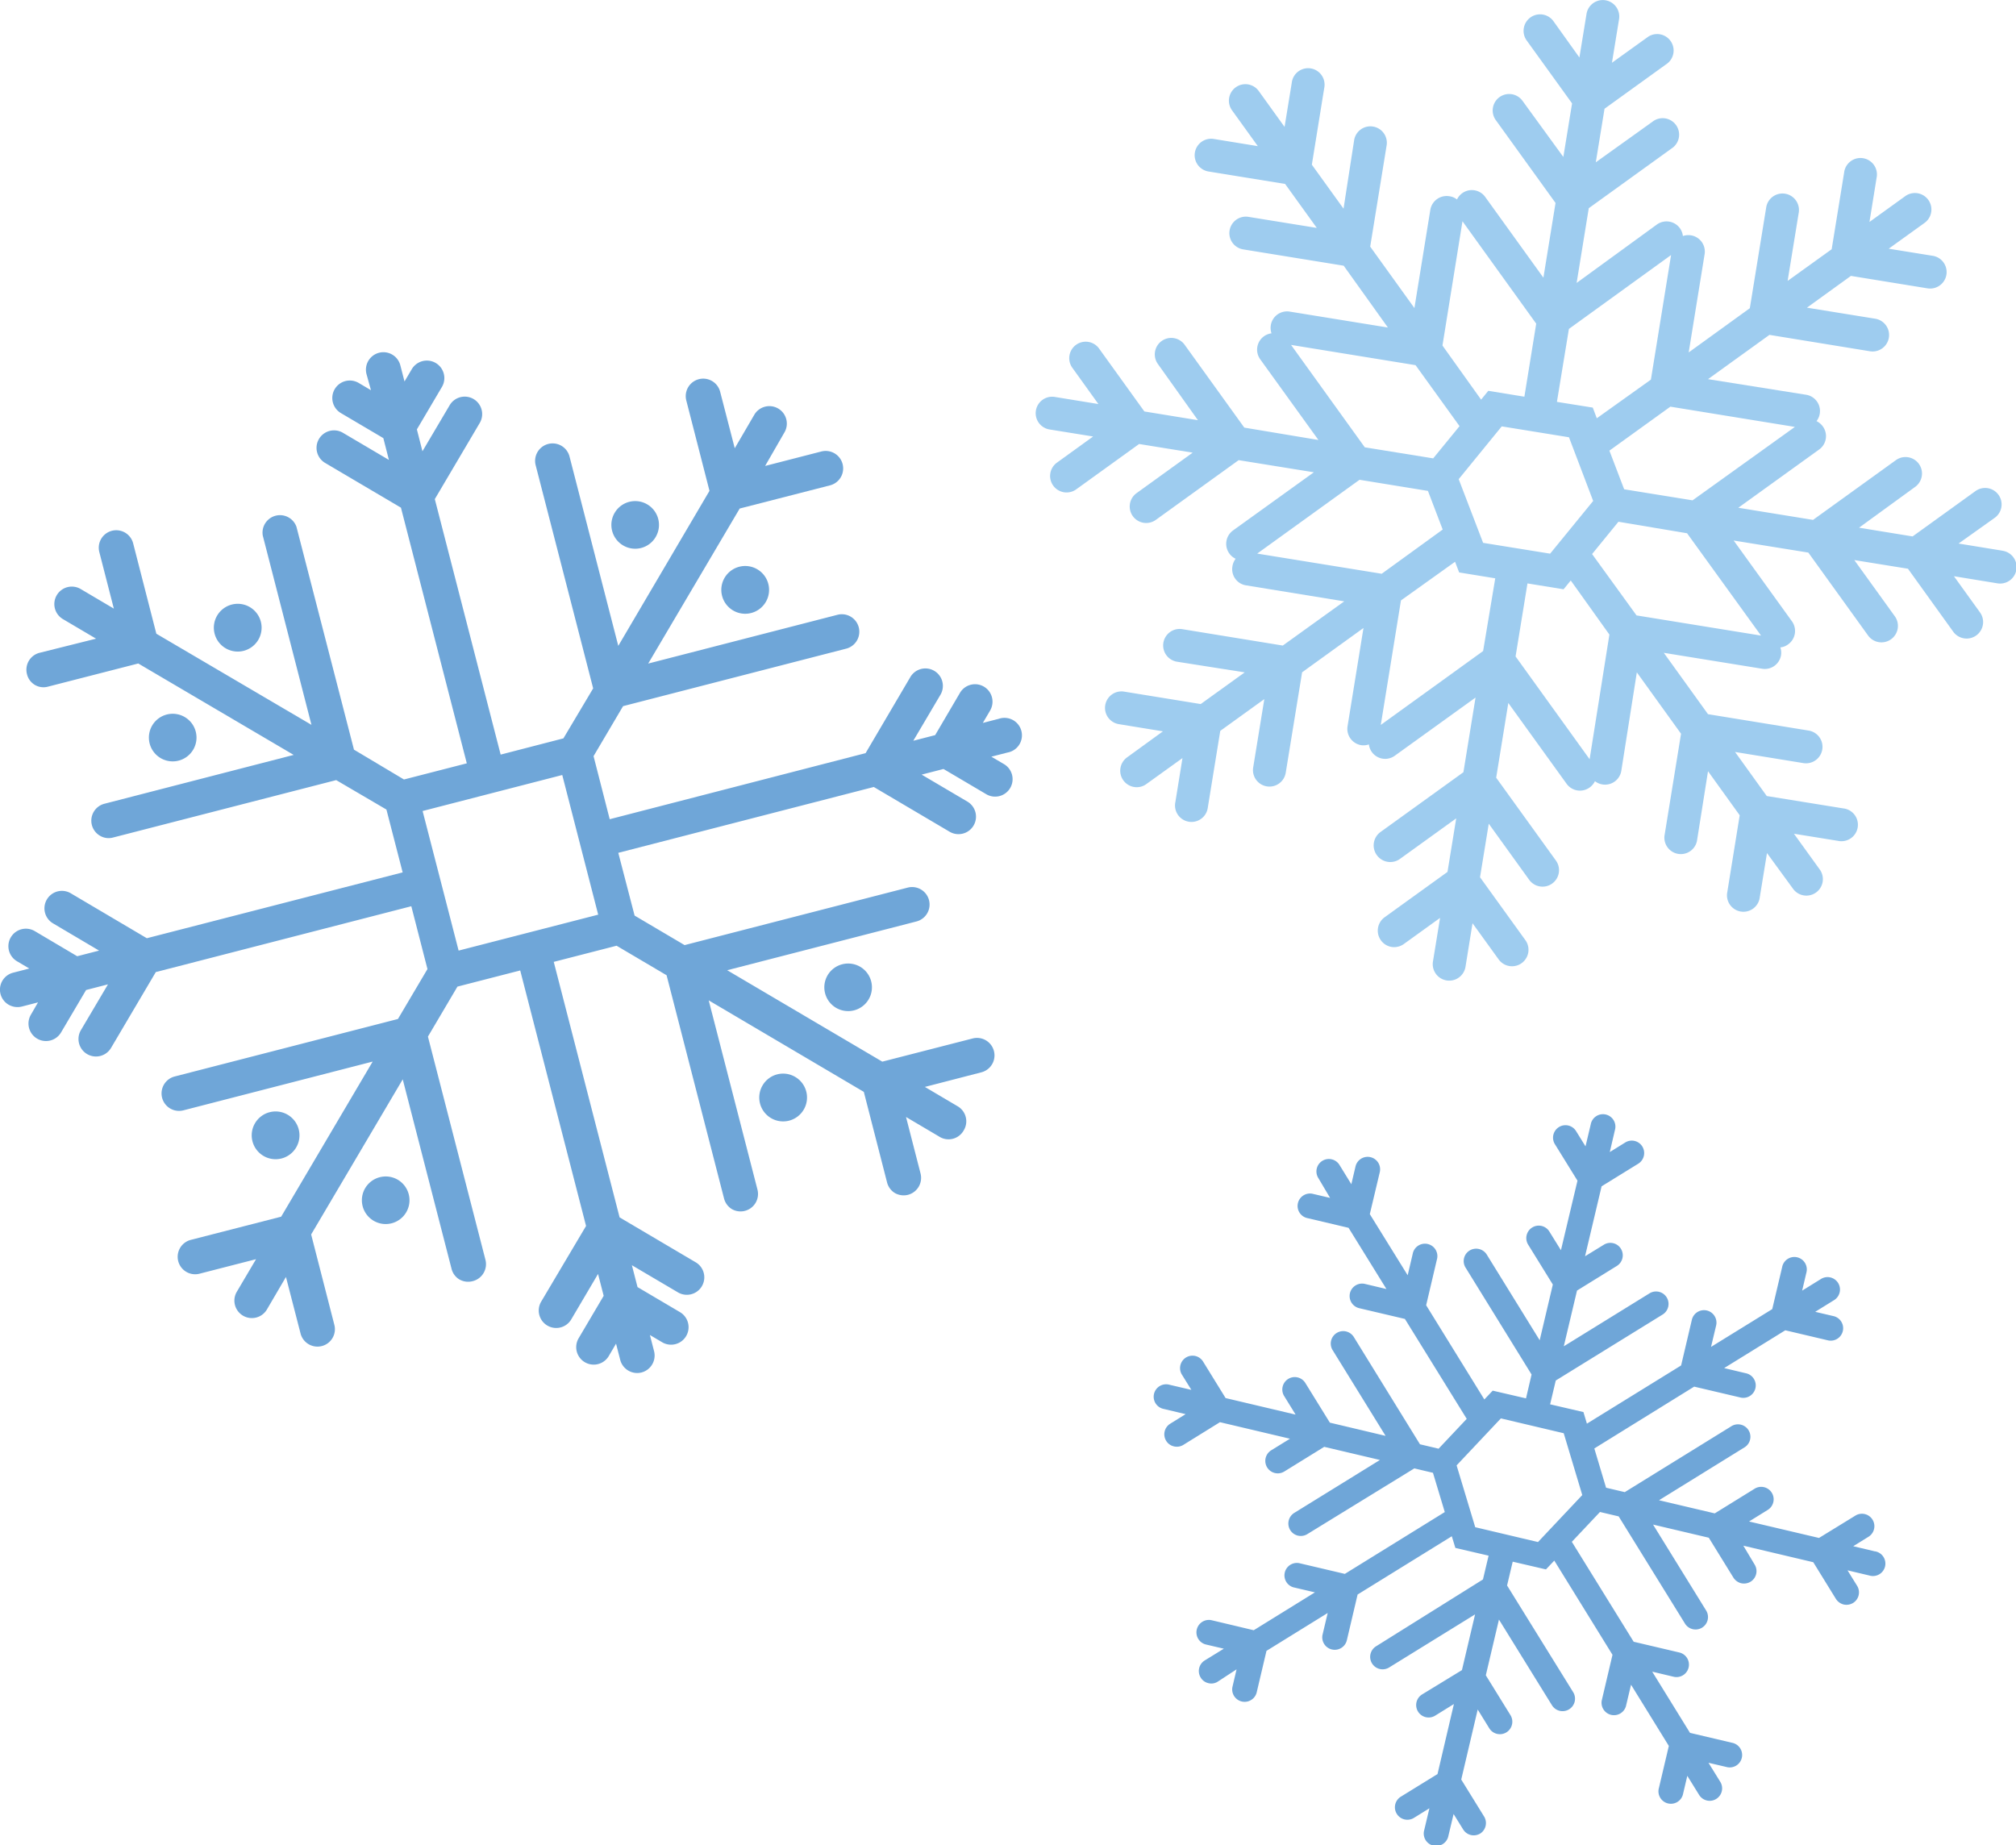
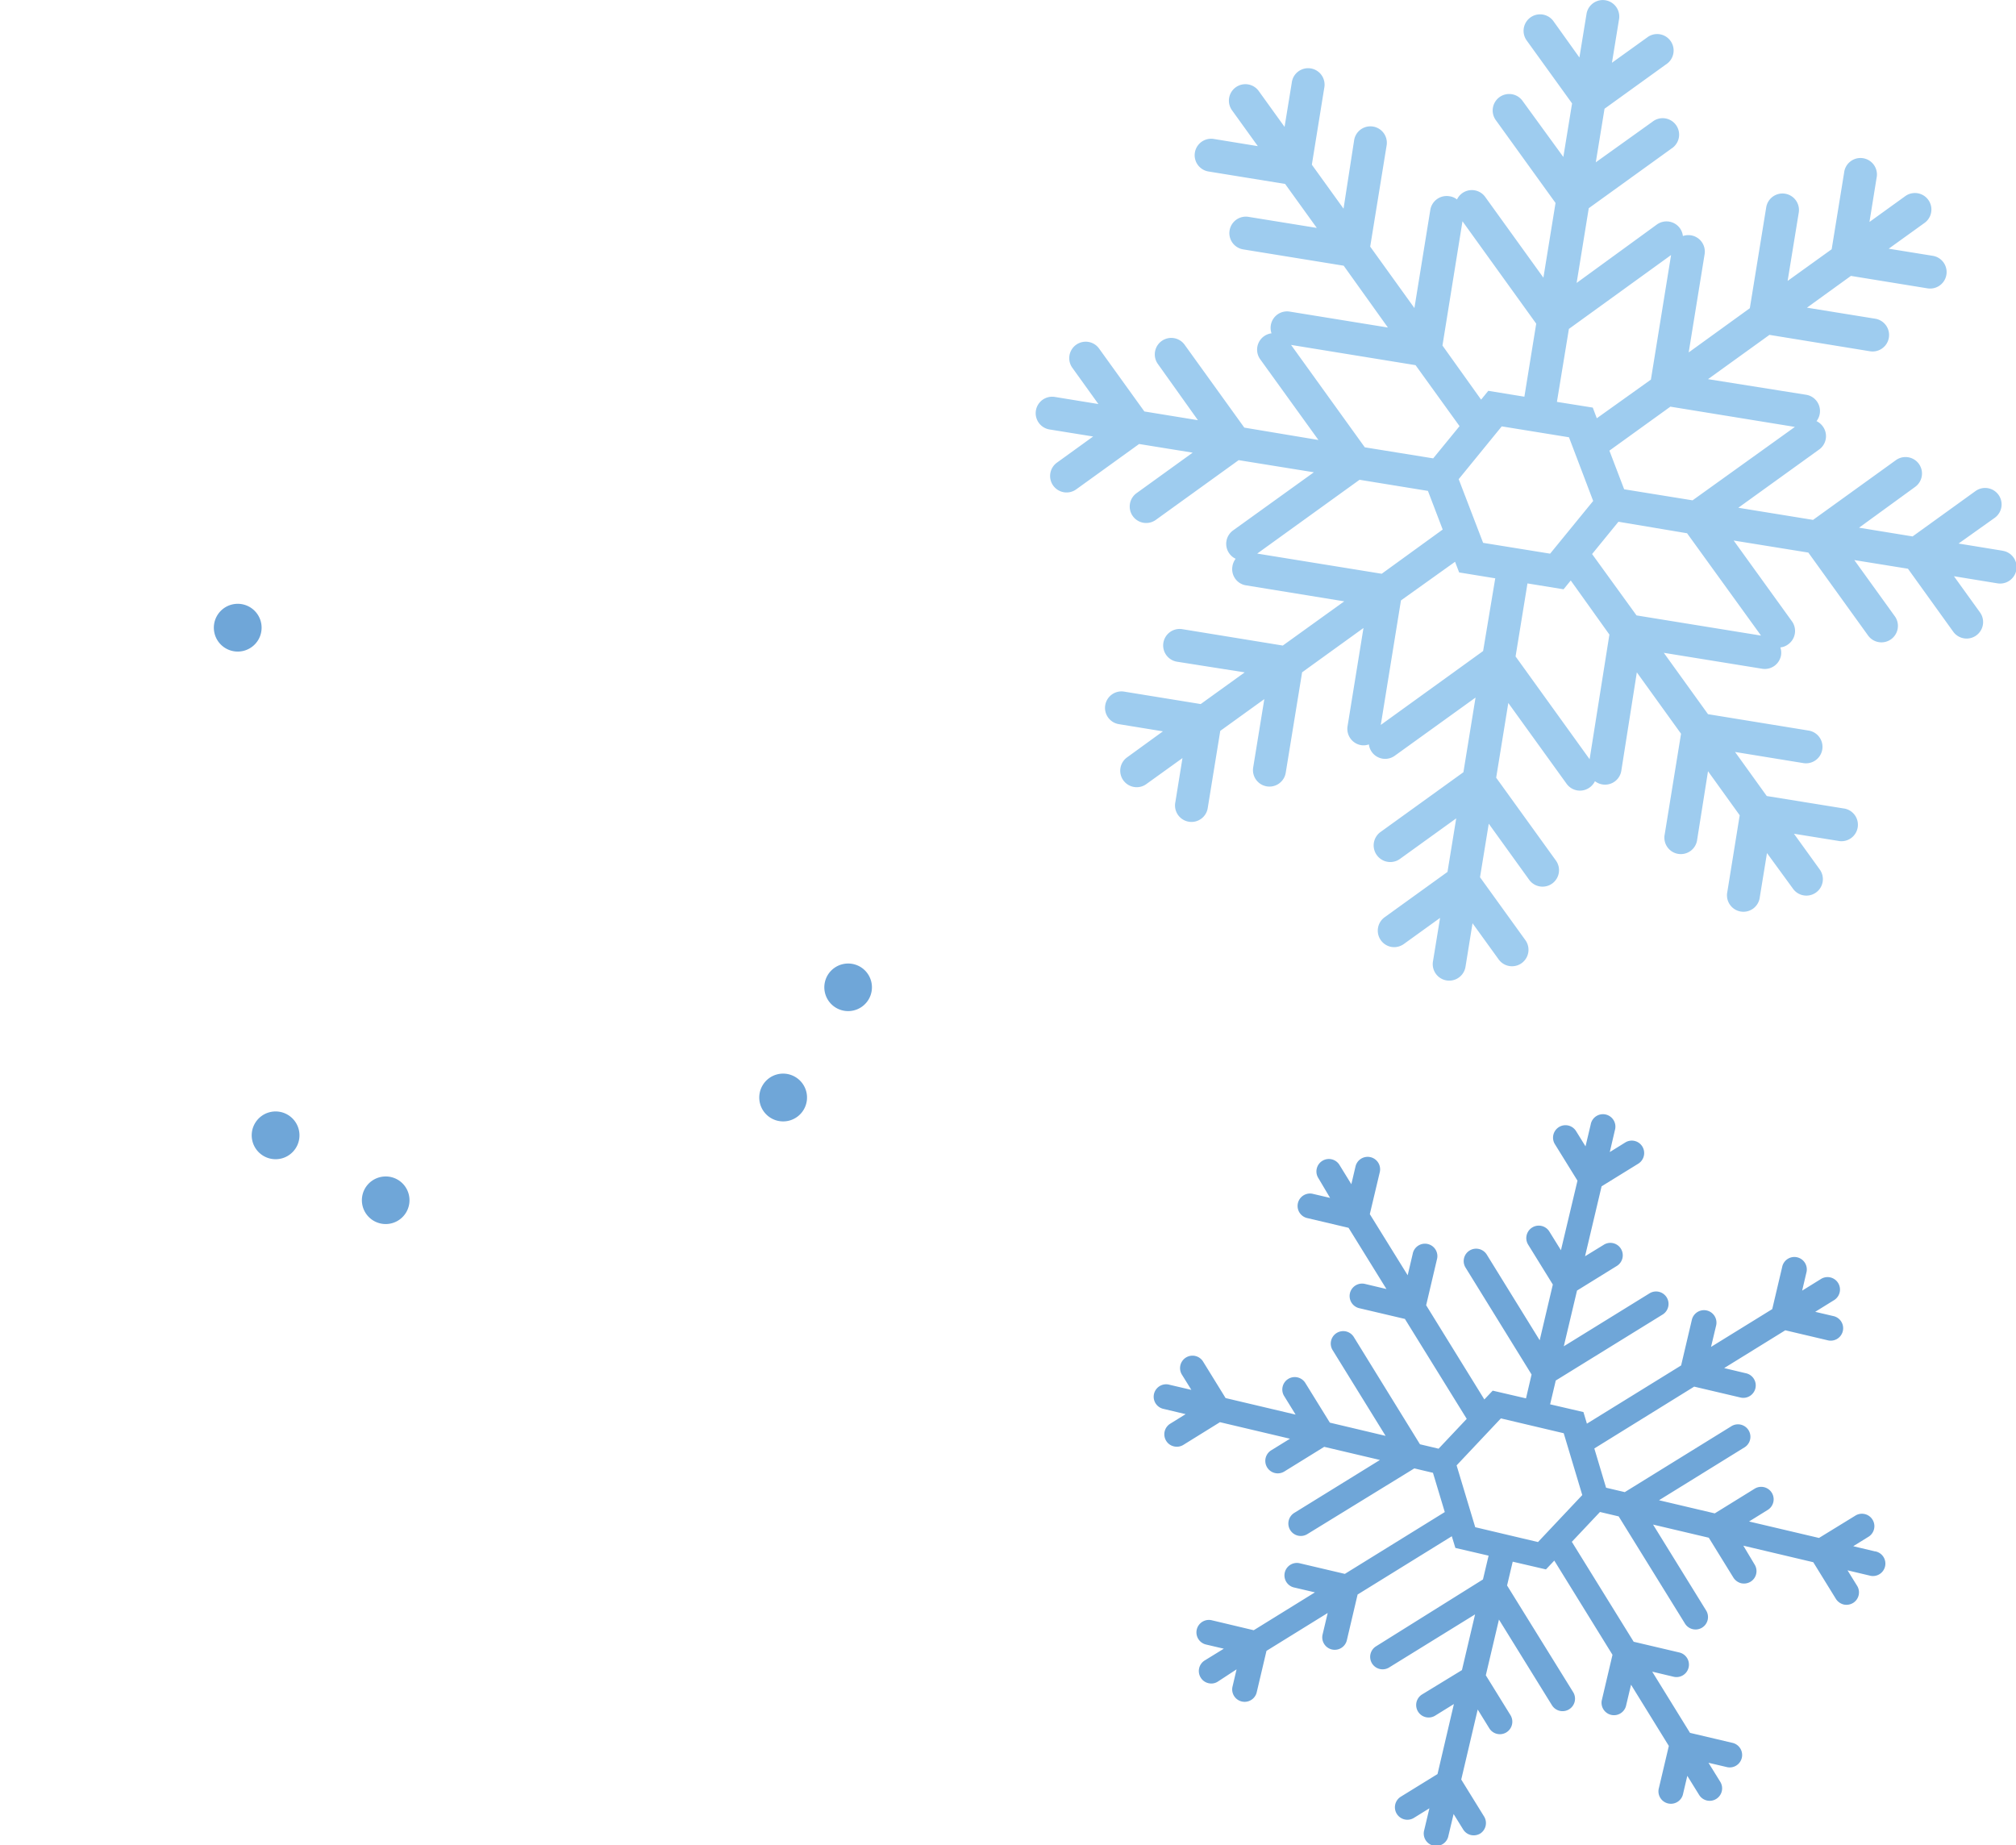
<svg xmlns="http://www.w3.org/2000/svg" id="Layer_1" data-name="Layer 1" viewBox="0 0 260.85 238.78">
  <defs>
    <style>.cls-1{fill:#9eccef;}.cls-2{fill:#6fa6d8;}</style>
  </defs>
  <path class="cls-1" d="M259.06,71.25l-5.64-.92L258.1,67a2.13,2.13,0,1,0-2.49-3.46l-8.14,5.87-6.93-1.13L247.8,63a2.13,2.13,0,1,0-2.49-3.46l-10.72,7.73-9.67-1.57,10.45-7.53a2.13,2.13,0,0,0,.48-3,2.19,2.19,0,0,0-.81-.68,2.13,2.13,0,0,0-1.34-3.41L221,49.06l7.95-5.73,13,2.12a2.13,2.13,0,1,0,.69-4.21l-8.84-1.43,5.69-4.11,9.91,1.61a2.13,2.13,0,0,0,.68-4.21l-5.7-.92,4.64-3.34a2.13,2.13,0,1,0-2.5-3.46l-4.63,3.34.92-5.7a2.13,2.13,0,1,0-4.2-.68L237,32.25l-5.7,4.1,1.44-8.84a2.13,2.13,0,0,0-4.21-.68l-2.12,13.05L218.5,45.6l2.06-12.71a2.13,2.13,0,0,0-1.76-2.44,2.19,2.19,0,0,0-1.05.09,2.16,2.16,0,0,0-.38-1,2.14,2.14,0,0,0-3-.48L204,36.61l1.57-9.67,10.72-7.73a2.13,2.13,0,1,0-2.49-3.45L206.48,21l1.13-6.93,8.14-5.87a2.13,2.13,0,0,0-2.49-3.45l-4.69,3.37.92-5.64a2.13,2.13,0,0,0-4.21-.68l-.92,5.64L201,2.74a2.13,2.13,0,0,0-3.46,2.5l5.87,8.14-1.13,6.93L197,13.05a2.13,2.13,0,1,0-3.46,2.49l7.73,10.72-1.57,9.67-7.53-10.45a2.13,2.13,0,0,0-3.65.33,2,2,0,0,0-1-.42,2.14,2.14,0,0,0-2.45,1.76l-2.06,12.71-5.72-7.95,2.11-13a2.13,2.13,0,1,0-4.2-.69L173.84,27l-4.1-5.69,1.6-9.91a2.13,2.13,0,1,0-4.2-.68l-.93,5.7-3.34-4.64a2.13,2.13,0,0,0-3.46,2.49l3.34,4.64-5.7-.93a2.13,2.13,0,0,0-.68,4.21l9.91,1.61,4.1,5.69-8.84-1.43a2.13,2.13,0,0,0-.68,4.21l13,2.11,5.72,8-12.7-2.06a2.13,2.13,0,0,0-2.45,1.76,2.19,2.19,0,0,0,.09,1.05,2.13,2.13,0,0,0-1.46,3.36l7.53,10.44L161,55.33l-7.72-10.72a2.13,2.13,0,0,0-3.46,2.49L155,54.37l-6.93-1.13-5.86-8.14a2.13,2.13,0,0,0-3.46,2.49l3.37,4.69-5.64-.92a2.13,2.13,0,0,0-.68,4.21l5.64.91-4.68,3.38a2.13,2.13,0,0,0,2.49,3.46l8.14-5.87,6.93,1.12-7.26,5.24a2.13,2.13,0,0,0,2.49,3.46l10.72-7.73L170,61.11l-10.45,7.52a2.14,2.14,0,0,0-.48,3,2.07,2.07,0,0,0,.81.67,2.18,2.18,0,0,0-.42,1,2.12,2.12,0,0,0,1.76,2.44l12.71,2.07-7.95,5.72-13-2.12a2.13,2.13,0,0,0-.69,4.21L161.05,87l-5.69,4.1-9.91-1.61a2.13,2.13,0,0,0-.68,4.21l5.7.93L145.83,98a2.13,2.13,0,0,0,.91,3.83,2.1,2.1,0,0,0,1.59-.38L153,98.09l-.92,5.7a2.13,2.13,0,1,0,4.2.69l1.61-9.91,5.7-4.11-1.44,8.84a2.13,2.13,0,0,0,4.21.69l2.12-13,7.94-5.73-2.06,12.71a2.14,2.14,0,0,0,1.76,2.45,2.07,2.07,0,0,0,1-.1,2.12,2.12,0,0,0,3.36,1.46l10.44-7.52-1.57,9.66-10.72,7.73a2.14,2.14,0,0,0-.48,3,2.14,2.14,0,0,0,3,.48l7.27-5.24-1.13,6.93-8.14,5.87a2.14,2.14,0,0,0,.91,3.84,2.16,2.16,0,0,0,1.58-.38l4.69-3.38-.92,5.64a2.13,2.13,0,0,0,4.21.69l.91-5.64,3.38,4.68a2.13,2.13,0,0,0,3.46-2.49l-5.87-8.14,1.13-6.93,5.23,7.26a2.13,2.13,0,0,0,3.46-2.49l-7.73-10.72,1.57-9.67,7.53,10.44a2.13,2.13,0,0,0,3,.49,2.19,2.19,0,0,0,.68-.81,2.13,2.13,0,0,0,3.41-1.34L211.79,87l5.72,7.94-2.11,13a2.13,2.13,0,1,0,4.2.68L221,99.79l4.1,5.7-1.6,9.91a2.13,2.13,0,1,0,4.2.68l.93-5.7L232,115a2.13,2.13,0,1,0,3.46-2.49l-3.34-4.63,5.7.92a2.13,2.13,0,1,0,.68-4.2L228.6,103l-4.1-5.7,8.84,1.44a2.13,2.13,0,0,0,.68-4.21L221,92.41l-5.72-7.94L228,86.53a2.13,2.13,0,0,0,2.45-1.76,2.17,2.17,0,0,0-.09-1,2,2,0,0,0,1-.39,2.13,2.13,0,0,0,.49-3l-7.53-10.44,9.66,1.56,7.73,10.73a2.13,2.13,0,0,0,3.46-2.49l-5.24-7.27,6.94,1.12,5.86,8.15a2.13,2.13,0,0,0,3.46-2.5l-3.37-4.68,5.63.92a2.13,2.13,0,0,0,.69-4.21ZM203,42.56,216.22,33l-2.61,16.12-7,5-.52-1.38L201.45,52ZM189.23,28.63l9.54,13.25-1.53,9.45-4.67-.76-.93,1.14-5-7Zm-22.18,16,16.11,2.62,5.69,7.89-3.41,4.17-8.85-1.43Zm11.73,29.61-16.11-2.61,13.24-9.55,8.85,1.44,1.91,5Zm13.12,10L178.66,93.8l2.61-16.11,7-5,.53,1.38,4.67.76Zm0-14L188.74,62l5.57-6.83,8.7,1.41,3.13,8.24-5.57,6.82Zm13.78,28L196.1,84.94l1.54-9.45,4.67.76.93-1.14,5,7Zm22.18-16-16.11-2.61L206,71.69l3.41-4.18L218.29,69ZM219,64.74l-8.85-1.43-1.91-5,7.89-5.69,16.11,2.62Z" />
-   <path class="cls-2" d="M98,73.67a3.09,3.09,0,1,0,1.08,4.23A3.09,3.09,0,0,0,98,73.67Z" />
-   <path class="cls-2" d="M84.84,69.48a3.08,3.08,0,1,0-4.22,1.09A3.07,3.07,0,0,0,84.84,69.48Z" />
  <path class="cls-2" d="M34.08,149.56A3.09,3.09,0,1,0,33,145.33,3.09,3.09,0,0,0,34.08,149.56Z" />
  <path class="cls-2" d="M47.25,153.74a3.08,3.08,0,1,0,4.22-1.09A3.09,3.09,0,0,0,47.25,153.74Z" />
-   <path class="cls-2" d="M124.71,146.24a2.25,2.25,0,0,0-.79-3.09l-4.25-2.51,7.31-1.89a2.26,2.26,0,0,0-1.13-4.38l-11.69,3L94.09,125.54l24.49-6.31a2.26,2.26,0,1,0-1.13-4.38l-28.87,7.44-6.47-3.82L80,110.35l33.06-8.52,9.81,5.79a2.26,2.26,0,0,0,2.3-3.9l-5.92-3.49,2.83-.73,5.49,3.24a2.26,2.26,0,1,0,2.3-3.89l-1.6-.94,2.1-.54A2.26,2.26,0,1,0,129.26,93l-2.09.54.94-1.6a2.26,2.26,0,0,0-3.9-2.29L121,95.12l-2.83.73,3.49-5.91a2.26,2.26,0,1,0-3.89-2.3L112,97.45,78.89,106,76.8,97.84l3.82-6.47,28.87-7.44a2.26,2.26,0,0,0-1.13-4.38L83.87,85.86,95.71,65.8l11.69-3a2.26,2.26,0,1,0-1.13-4.38L99,60.29,101.47,56a2.26,2.26,0,1,0-3.89-2.3L95.07,58l-1.89-7.31a2.26,2.26,0,0,0-4.38,1.13l3,11.69L80,83.57l-6.31-24.5a2.26,2.26,0,0,0-4.38,1.13l7.44,28.87L72.9,95.54l-8.12,2.1L56.26,64.58l5.79-9.81a2.26,2.26,0,1,0-3.89-2.3l-3.5,5.92-.72-2.83,3.24-5.49a2.26,2.26,0,1,0-3.9-2.3l-.94,1.59-.54-2.09a2.26,2.26,0,1,0-4.38,1.13L48,50.49l-1.59-.94a2.26,2.26,0,1,0-2.3,3.9l5.49,3.24.72,2.82L44.37,56a2.26,2.26,0,0,0-2.3,3.9l9.81,5.79L60.4,98.77l-8.13,2.09L45.8,97,38.36,68.17A2.26,2.26,0,0,0,34,69.3L40.3,93.79,20.23,82l-3-11.69a2.26,2.26,0,1,0-4.38,1.12l1.88,7.32-4.25-2.51a2.26,2.26,0,1,0-2.3,3.89l4.25,2.51L5.11,84.47a2.26,2.26,0,0,0-1.62,2.76,2.22,2.22,0,0,0,1,1.38,2.2,2.2,0,0,0,1.71.24l11.69-3L38,97.68,13.51,104a2.26,2.26,0,0,0-.59,4.13,2.2,2.2,0,0,0,1.71.24l28.87-7.43L50,104.75l2.1,8.13L19,121.4,9.2,115.61a2.26,2.26,0,1,0-2.3,3.89L12.82,123l-2.83.73L4.5,120.48a2.26,2.26,0,1,0-2.3,3.9l1.59.94-2.09.54A2.26,2.26,0,0,0,1.11,130a2.31,2.31,0,0,0,1.72.24l2.09-.54L4,131.29a2.26,2.26,0,1,0,3.9,2.3l3.24-5.49,2.83-.73-3.5,5.92a2.26,2.26,0,0,0,3.9,2.3l5.79-9.81,33.06-8.52,2.09,8.13-3.82,6.46L22.6,139.29a2.26,2.26,0,0,0,1.13,4.38l24.49-6.31L36.38,157.43l-11.69,3a2.26,2.26,0,0,0,1.12,4.38l7.32-1.88-2.51,4.25a2.26,2.26,0,0,0,3.89,2.3L37,165.23l1.89,7.32a2.26,2.26,0,0,0,2.75,1.62,2.25,2.25,0,0,0,1.62-2.75l-3-11.69,11.85-20.07,6.31,24.49a2.24,2.24,0,0,0,1,1.39,2.29,2.29,0,0,0,1.71.24A2.27,2.27,0,0,0,62.81,163l-7.44-28.87,3.82-6.47,8.12-2.09,8.52,33.06L70,168.46a2.26,2.26,0,0,0,3.89,2.3l3.49-5.92.73,2.83-3.24,5.49a2.26,2.26,0,1,0,3.9,2.3l.94-1.6.54,2.1A2.27,2.27,0,0,0,83,177.59a2.27,2.27,0,0,0,1.63-2.76l-.54-2.09,1.59.94a2.26,2.26,0,1,0,2.3-3.9l-5.49-3.24-.73-2.83,5.92,3.49a2.26,2.26,0,1,0,2.3-3.89l-9.81-5.79-8.52-33.06,8.13-2.09,6.47,3.82,7.43,28.87a2.27,2.27,0,0,0,1,1.38,2.26,2.26,0,0,0,3.33-2.51l-6.31-24.49,20.07,11.84,3,11.69a2.28,2.28,0,0,0,1,1.39,2.31,2.31,0,0,0,1.72.24,2.27,2.27,0,0,0,1.62-2.76l-1.88-7.31,4.25,2.51A2.25,2.25,0,0,0,124.71,146.24ZM59.34,123l-4.66-18.06,18.07-4.66,4.65,18.07Z" />
  <path class="cls-2" d="M98.67,140.44a3.09,3.09,0,1,0,4.23-1.09A3.08,3.08,0,0,0,98.67,140.44Z" />
  <path class="cls-2" d="M107.09,126.18a3.08,3.08,0,1,0,4.22-1.08A3.09,3.09,0,0,0,107.09,126.18Z" />
  <path class="cls-2" d="M33.42,82.79a3.09,3.09,0,1,0-4.23,1.09A3.09,3.09,0,0,0,33.42,82.79Z" />
-   <path class="cls-2" d="M25,97a3.08,3.08,0,1,0-4.22,1.09A3.08,3.08,0,0,0,25,97Z" />
  <path class="cls-2" d="M242.61,200.74l-2.82-.67,2-1.24a1.61,1.61,0,0,0-1.69-2.74L235.36,199l-9.05-2.13,2.42-1.5a1.61,1.61,0,0,0-1.7-2.74l-5.16,3.19-7.21-1.7,11.09-6.86a1.61,1.61,0,0,0-1.69-2.74l-13.83,8.55-2.42-.57-1.52-5.08,12.92-8,5.91,1.39a1.61,1.61,0,1,0,.74-3.13l-2.77-.66,7.91-4.89,5.43,1.28a1.61,1.61,0,1,0,.74-3.13l-2.3-.54,2.47-1.53a1.61,1.61,0,0,0-1.69-2.74L233.18,167l.54-2.3a1.61,1.61,0,1,0-3.13-.74l-1.28,5.43-7.92,4.89.66-2.77a1.61,1.61,0,0,0-3.14-.74l-1.39,5.91-12.19,7.53-.45-1.5-4.31-1,.73-3.08,13.83-8.54a1.61,1.61,0,0,0-1.7-2.74l-11.09,6.85,1.71-7.21,5.16-3.19a1.62,1.62,0,0,0,.52-2.22,1.6,1.6,0,0,0-2.21-.52l-2.43,1.49,2.14-9.05,4.75-2.93a1.62,1.62,0,0,0,.52-2.22,1.6,1.6,0,0,0-2.21-.52l-2,1.24.66-2.83a1.61,1.61,0,1,0-3.13-.73l-.67,2.82-1.24-2a1.61,1.61,0,0,0-2.74,1.69l2.94,4.75-2.14,9-1.5-2.42a1.61,1.61,0,0,0-2.74,1.7l3.19,5.16-1.7,7.21-6.85-11.09a1.62,1.62,0,0,0-2.22-.52,1.6,1.6,0,0,0-.52,2.21l8.54,13.83-.72,3.09-4.31-1-1.08,1.14-7.53-12.19,1.39-5.91a1.61,1.61,0,1,0-3.13-.74l-.65,2.77-4.9-7.91,1.29-5.43a1.61,1.61,0,0,0-3.14-.74l-.54,2.3-1.52-2.47a1.61,1.61,0,1,0-2.74,1.69L172.1,155l-2.3-.54a1.61,1.61,0,0,0-.74,3.13l5.43,1.28,4.9,7.92-2.78-.66a1.61,1.61,0,0,0-.74,3.14l5.91,1.39,8,12.93-3.64,3.86-2.41-.57L175.17,173a1.61,1.61,0,0,0-2.74,1.7l6.85,11.09-7.21-1.71-3.19-5.16a1.61,1.61,0,0,0-2.74,1.69l1.5,2.43-9.06-2.14-2.93-4.75a1.61,1.61,0,0,0-2.74,1.69l1.24,2-2.82-.66a1.61,1.61,0,1,0-.74,3.13l2.82.67-2,1.24a1.61,1.61,0,0,0-.52,2.21,1.57,1.57,0,0,0,1,.72,1.61,1.61,0,0,0,1.22-.19l4.74-2.94,9.06,2.14-2.43,1.5a1.61,1.61,0,0,0,1.7,2.74l5.16-3.19,7.21,1.7-11.09,6.85a1.62,1.62,0,0,0-.52,2.22,1.61,1.61,0,0,0,2.22.52L183,190l2.41.57,1.53,5.08-12.93,8-5.91-1.39a1.61,1.61,0,0,0-.74,3.13l2.78.65-7.92,4.9-5.43-1.29a1.61,1.61,0,0,0-.74,3.14l2.3.54-2.47,1.52a1.61,1.61,0,0,0-.52,2.22,1.57,1.57,0,0,0,1,.72,1.54,1.54,0,0,0,1.21-.2L160,216l-.54,2.3a1.61,1.61,0,0,0,3.13.74l1.28-5.43,7.92-4.9-.66,2.78a1.61,1.61,0,0,0,3.14.74l1.39-5.91,12.19-7.54.46,1.51,4.3,1-.73,3.08L178.08,213a1.61,1.61,0,1,0,1.69,2.74l11.09-6.85-1.7,7.21L184,219.25a1.61,1.61,0,1,0,1.7,2.74l2.42-1.5L186,229.55l-4.75,2.93a1.61,1.61,0,1,0,1.7,2.74l2-1.24-.67,2.82a1.61,1.61,0,1,0,3.13.74l.67-2.82,1.24,2a1.61,1.61,0,0,0,1,.72,1.66,1.66,0,0,0,1.22-.2A1.62,1.62,0,0,0,192,235l-2.93-4.74,2.13-9.06,1.5,2.43a1.61,1.61,0,0,0,2.22.52,1.62,1.62,0,0,0,.52-2.22l-3.19-5.16,1.7-7.21,6.86,11.09a1.61,1.61,0,0,0,2.74-1.7L195,205.15l.73-3.08,4.3,1,1.08-1.14,7.53,12.19-1.39,5.91a1.61,1.61,0,0,0,3.13.74l.66-2.78,4.89,7.92-1.28,5.43a1.61,1.61,0,1,0,3.13.74l.54-2.3,1.53,2.47a1.61,1.61,0,0,0,1,.72,1.58,1.58,0,0,0,1.21-.2,1.61,1.61,0,0,0,.53-2.21l-1.53-2.47,2.3.54a1.61,1.61,0,1,0,.74-3.13l-5.43-1.28-4.89-7.92,2.77.66a1.61,1.61,0,1,0,.74-3.14l-5.91-1.39-8-12.93,3.64-3.86,2.42.57L218,210.05a1.61,1.61,0,1,0,2.74-1.69l-6.85-11.09,7.21,1.7,3.19,5.17a1.68,1.68,0,0,0,1,.72,1.66,1.66,0,0,0,1.22-.2,1.61,1.61,0,0,0,.52-2.22L225.57,200l9.05,2.14,2.93,4.75a1.68,1.68,0,0,0,1,.72,1.66,1.66,0,0,0,1.22-.2,1.61,1.61,0,0,0,.52-2.22l-1.24-2,2.83.67a1.61,1.61,0,1,0,.73-3.13ZM199,199.53l-8.12-1.92-2.41-8,5.73-6.08,8.13,1.92,2.4,8Z" />
</svg>